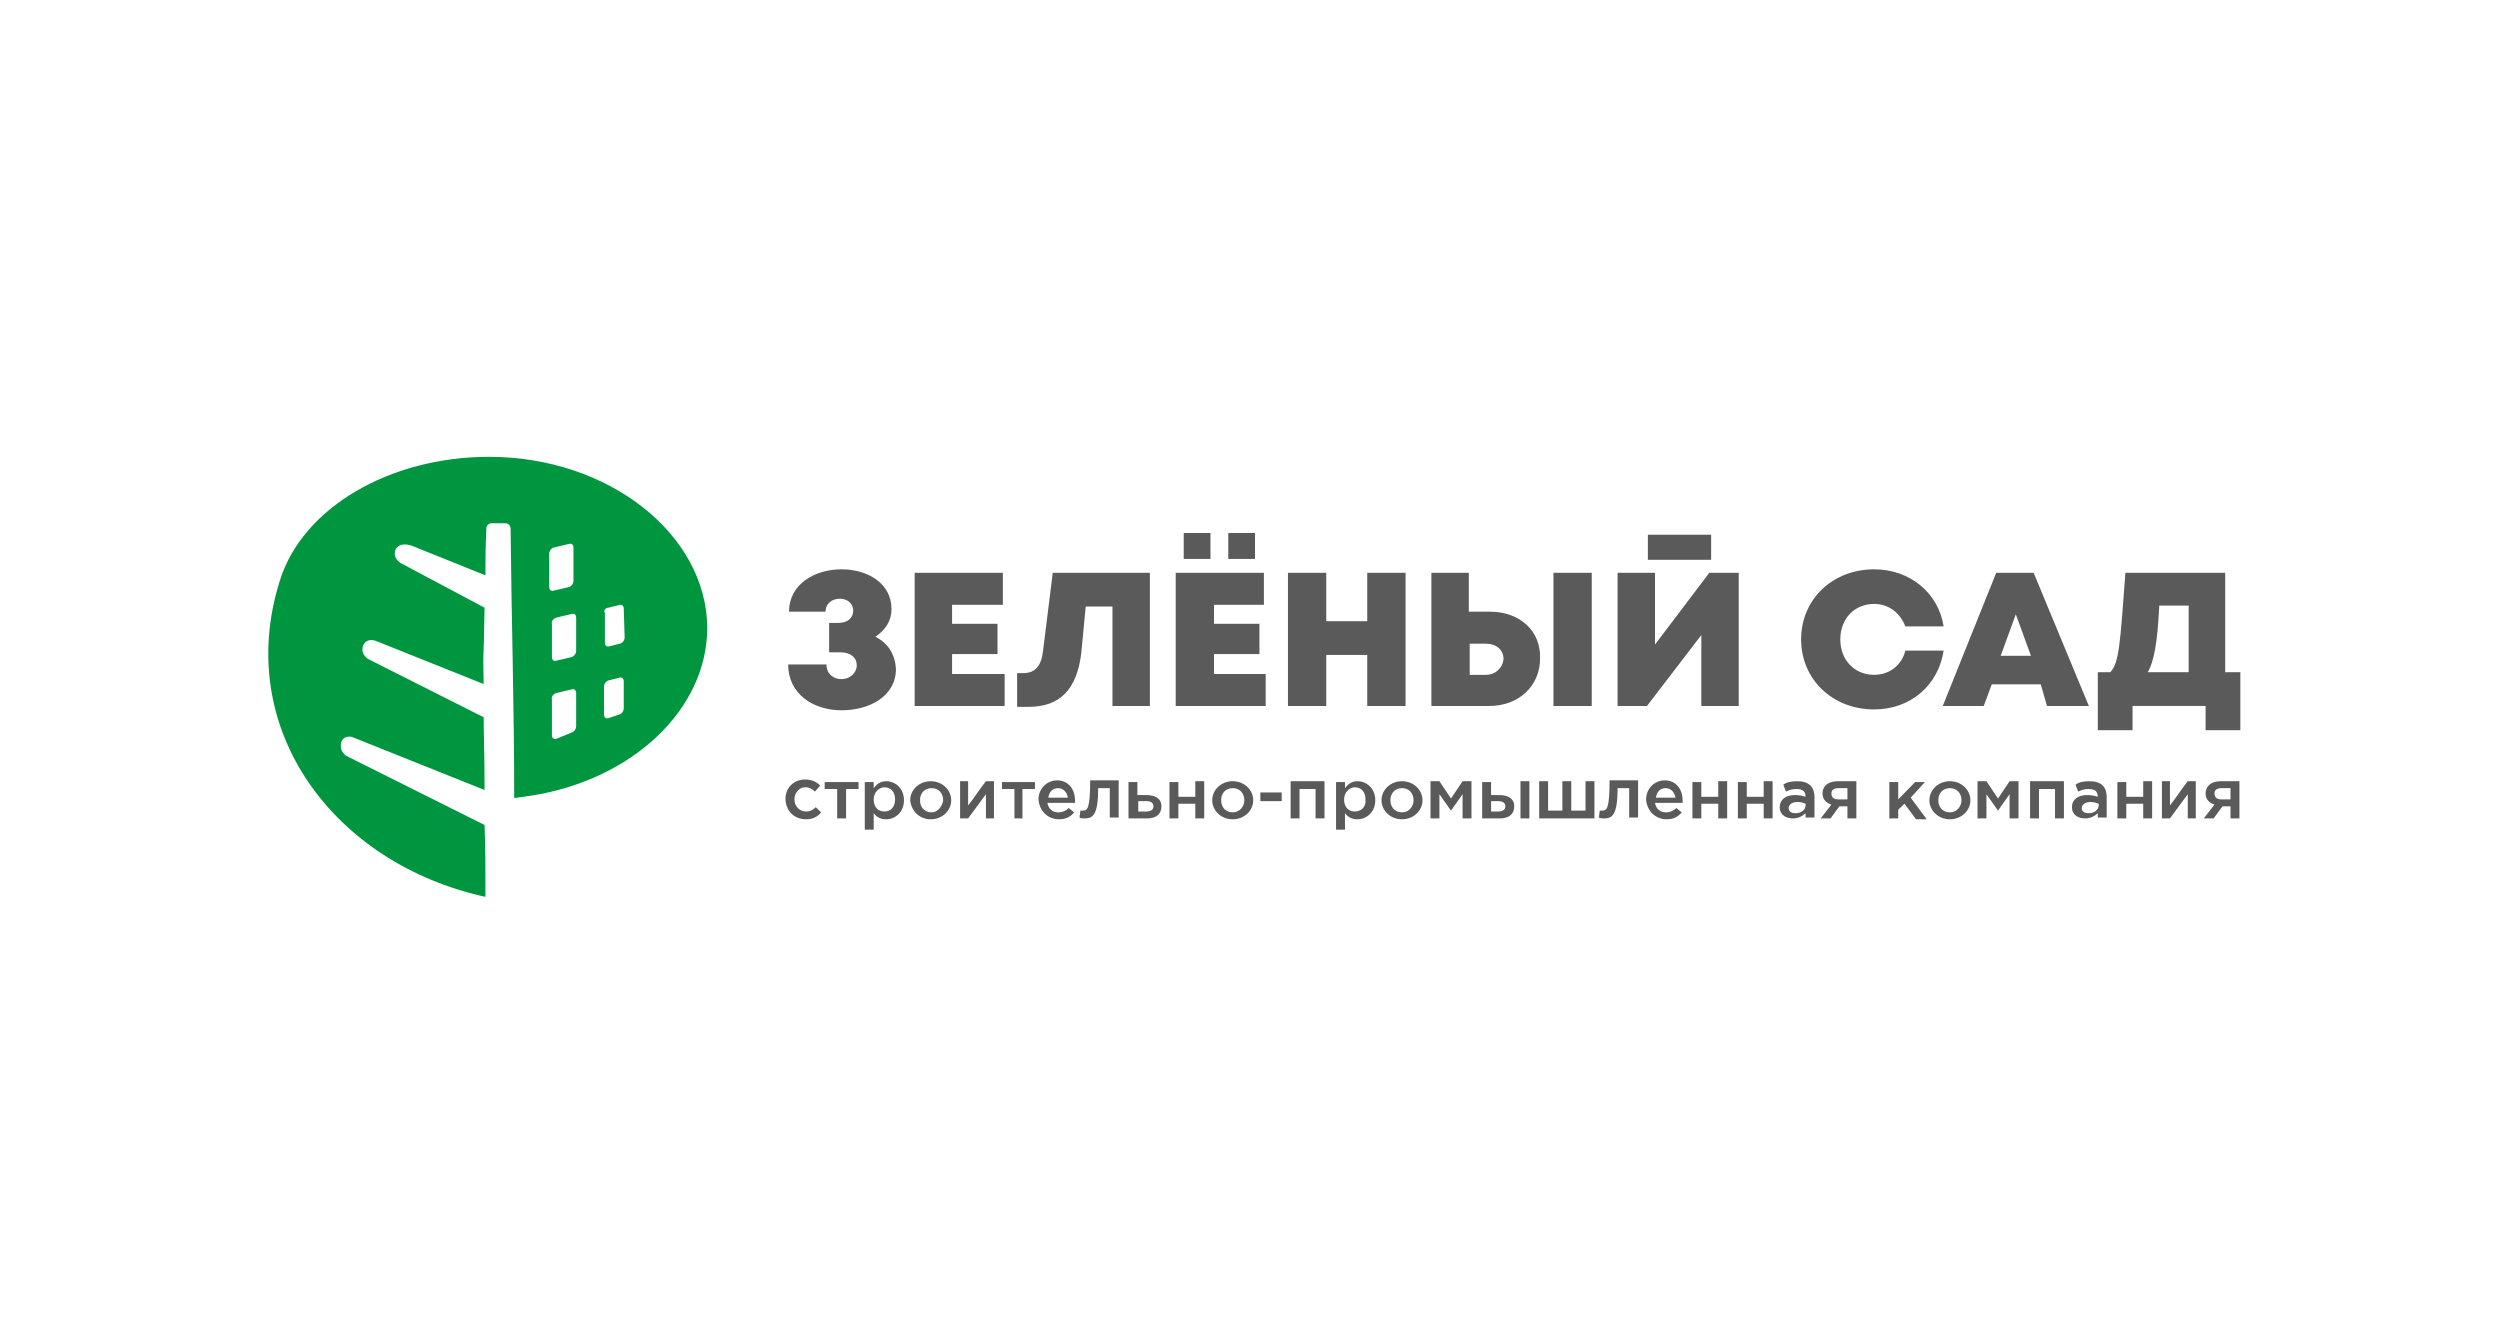
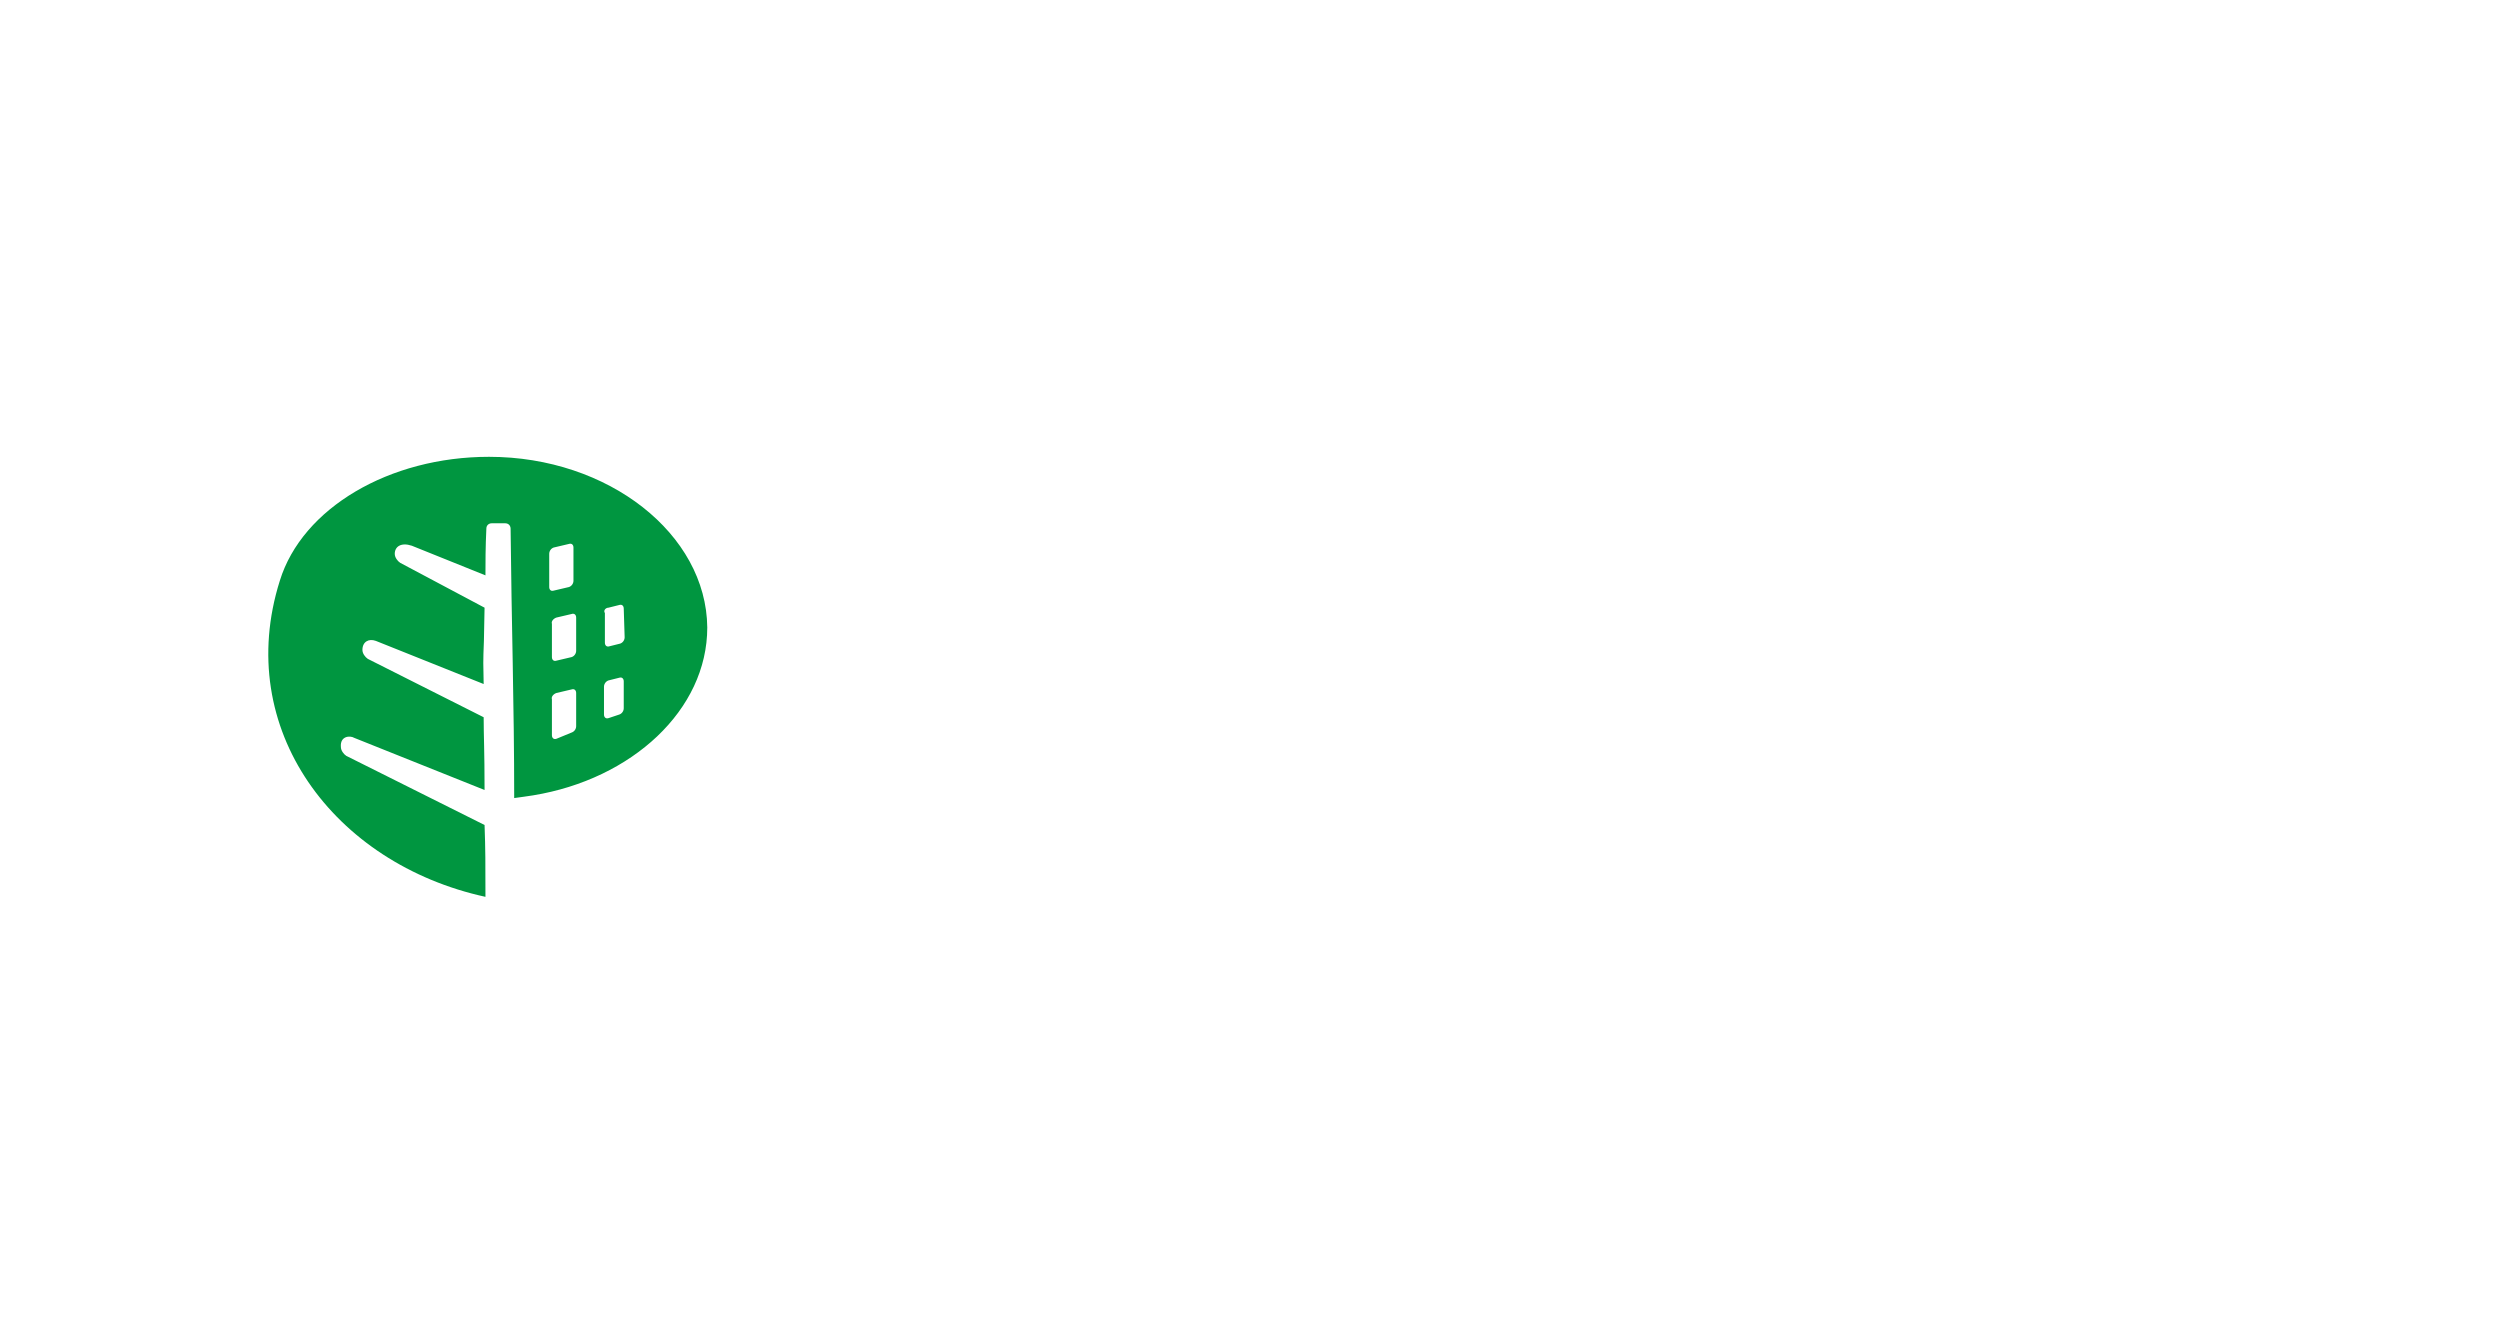
<svg xmlns="http://www.w3.org/2000/svg" width="205" height="108" viewBox="0 0 205 108" fill="none">
  <g clip-path="url(#clip0_2511_7544)">
-     <path d="M66.09 67.181C66.675 67.181 67.04 66.968 67.332 66.614L66.894 66.188C66.675 66.401 66.456 66.543 66.09 66.543C65.579 66.543 65.141 66.117 65.141 65.55C65.141 65.053 65.506 64.557 66.017 64.557C66.383 64.557 66.602 64.699 66.821 64.911L67.259 64.415C66.967 64.131 66.602 63.919 66.017 63.919C65.068 63.919 64.41 64.628 64.41 65.479C64.41 66.501 65.141 67.181 66.09 67.181ZM68.647 67.11H69.378V64.699H70.401V64.131H67.624V64.699H68.647V67.11ZM70.912 68.032H71.642V66.684C71.862 66.968 72.154 67.181 72.665 67.181C73.396 67.181 74.126 66.614 74.126 65.621C74.126 64.628 73.396 64.06 72.665 64.06C72.154 64.06 71.862 64.344 71.642 64.628V64.131H70.912V68.032ZM72.519 66.543C72.008 66.543 71.642 66.188 71.642 65.55C71.642 64.982 72.081 64.557 72.519 64.557C73.031 64.557 73.396 64.911 73.396 65.55C73.396 66.188 73.031 66.543 72.519 66.543ZM76.318 67.181C77.268 67.181 77.998 66.472 77.998 65.621C77.998 64.77 77.268 64.06 76.318 64.06C75.368 64.06 74.638 64.77 74.638 65.621C74.711 66.472 75.368 67.181 76.318 67.181ZM76.391 66.614C75.806 66.614 75.441 66.188 75.441 65.621C75.441 65.053 75.806 64.628 76.391 64.628C76.975 64.628 77.341 65.053 77.341 65.621C77.268 66.117 76.902 66.614 76.391 66.614ZM78.729 67.11H79.386L80.847 65.124V67.11H81.505V64.06H80.847C80.336 64.699 79.897 65.408 79.386 66.046V64.06H78.729V67.11ZM83.112 67.11H83.842V64.699H84.865V64.131H82.162V64.699H83.185V67.11H83.112ZM86.838 67.181C87.422 67.181 87.787 66.968 88.08 66.614L87.641 66.259C87.422 66.472 87.13 66.614 86.765 66.614C86.326 66.614 85.961 66.33 85.888 65.833H88.153C88.153 65.833 88.153 65.692 88.153 65.621C88.153 64.77 87.641 63.989 86.692 63.989C85.815 63.989 85.157 64.699 85.157 65.55C85.231 66.543 85.961 67.181 86.838 67.181ZM85.961 65.408C86.034 64.911 86.326 64.628 86.765 64.628C87.203 64.628 87.495 64.982 87.568 65.408H85.961ZM88.956 67.11C89.614 67.11 90.052 66.826 90.052 64.628H91.002V67.039H91.732V63.989H89.394C89.394 66.259 89.175 66.472 88.81 66.472C88.737 66.472 88.664 66.472 88.591 66.472L88.518 67.039C88.591 67.11 88.81 67.11 88.956 67.11ZM92.609 67.11H94.07C94.8 67.11 95.239 66.755 95.239 66.117C95.239 65.479 94.728 65.195 93.997 65.195H93.266V64.131H92.536V67.11H92.609ZM93.339 66.543V65.692H93.997C94.362 65.692 94.581 65.833 94.581 66.117C94.581 66.401 94.362 66.543 93.997 66.543H93.339ZM95.896 67.11H96.627V65.904H98.015V67.11H98.745V64.06H98.015V65.337H96.627V64.131H95.896V67.11ZM101.083 67.181C102.033 67.181 102.763 66.472 102.763 65.621C102.763 64.77 102.033 64.06 101.083 64.06C100.133 64.06 99.403 64.77 99.403 65.621C99.403 66.472 100.133 67.181 101.083 67.181ZM101.083 66.614C100.499 66.614 100.133 66.188 100.133 65.621C100.133 65.053 100.499 64.628 101.083 64.628C101.668 64.628 102.033 65.053 102.033 65.621C102.033 66.117 101.668 66.614 101.083 66.614ZM103.348 65.692H105.101V64.982H103.348V65.692ZM105.832 67.11H106.562V64.699H107.877V67.11H108.608V64.06H105.832V67.11ZM109.557 68.032H110.288V66.684C110.507 66.968 110.799 67.181 111.311 67.181C112.041 67.181 112.772 66.614 112.772 65.621C112.772 64.628 112.041 64.06 111.311 64.06C110.799 64.06 110.507 64.344 110.288 64.628V64.131H109.557V68.032ZM111.091 66.543C110.58 66.543 110.215 66.188 110.215 65.55C110.215 64.982 110.653 64.557 111.091 64.557C111.603 64.557 111.968 64.911 111.968 65.55C112.041 66.188 111.603 66.543 111.091 66.543ZM114.963 67.181C115.913 67.181 116.644 66.472 116.644 65.621C116.644 64.77 115.913 64.06 114.963 64.06C114.014 64.06 113.283 64.77 113.283 65.621C113.283 66.472 114.014 67.181 114.963 67.181ZM114.963 66.614C114.379 66.614 114.014 66.188 114.014 65.621C114.014 65.053 114.379 64.628 114.963 64.628C115.548 64.628 115.913 65.053 115.913 65.621C115.913 66.117 115.548 66.614 114.963 66.614ZM117.301 67.11H118.032V65.124L118.981 66.472L119.931 65.124V67.11H120.662V64.06H119.931L118.981 65.479L118.032 64.06H117.301V67.11ZM121.611 67.11H122.999C123.73 67.11 124.168 66.755 124.168 66.117C124.168 65.479 123.657 65.195 122.926 65.195H122.269V64.131H121.538V67.11H121.611ZM122.269 66.543V65.692H122.853C123.218 65.692 123.438 65.833 123.438 66.117C123.438 66.401 123.218 66.543 122.853 66.543H122.269ZM124.679 67.11H125.41V64.06H124.679V67.11ZM126.287 67.11H130.743V64.06H130.012V66.472H128.844V64.06H128.113V66.472H126.944V64.06H126.214V67.11H126.287ZM131.547 67.11C132.204 67.11 132.642 66.826 132.642 64.628H133.592V67.039H134.323V63.989H131.985C131.985 66.259 131.766 66.472 131.4 66.472C131.327 66.472 131.254 66.472 131.181 66.472L131.108 67.039C131.254 67.11 131.4 67.11 131.547 67.11ZM136.66 67.181C137.245 67.181 137.61 66.968 137.902 66.614L137.464 66.259C137.245 66.472 136.953 66.614 136.587 66.614C136.149 66.614 135.784 66.33 135.711 65.833H137.975C137.975 65.833 137.975 65.692 137.975 65.621C137.975 64.77 137.464 63.989 136.514 63.989C135.638 63.989 134.98 64.699 134.98 65.55C135.053 66.543 135.784 67.181 136.66 67.181ZM135.784 65.408C135.857 64.911 136.149 64.628 136.587 64.628C137.026 64.628 137.318 64.982 137.391 65.408H135.784ZM138.779 67.11H139.509V65.904H140.897V67.11H141.628V64.06H140.897V65.337H139.509V64.131H138.779V67.11ZM142.505 67.11H143.235V65.904H144.623V67.11H145.354V64.06H144.623V65.337H143.235V64.131H142.505V67.11ZM148.787 67.039V65.337C148.787 64.557 148.349 64.06 147.399 64.06C146.888 64.06 146.523 64.131 146.23 64.344L146.449 64.911C146.742 64.77 146.961 64.699 147.326 64.699C147.838 64.699 148.057 64.911 148.057 65.337C147.838 65.266 147.545 65.195 147.18 65.195C146.449 65.195 145.938 65.55 145.938 66.188C145.938 66.826 146.449 67.11 147.034 67.11C147.472 67.11 147.838 66.897 148.057 66.684V67.039H148.787ZM148.057 66.046C148.057 66.401 147.691 66.684 147.253 66.684C146.888 66.684 146.669 66.543 146.669 66.259C146.669 65.975 146.961 65.763 147.399 65.763C147.691 65.763 147.838 65.833 148.057 65.904V66.046ZM149.299 67.11H150.102L150.833 66.117H151.49V67.11H152.221V64.06H150.687C149.883 64.06 149.445 64.486 149.445 65.053C149.445 65.55 149.737 65.833 150.175 65.975L149.299 67.11ZM150.76 65.55C150.394 65.55 150.175 65.408 150.175 65.053C150.175 64.77 150.394 64.628 150.76 64.628H151.49V65.55H150.76ZM154.924 67.11H155.654V66.401L156.166 65.904L157.115 67.181H157.992L156.677 65.408L157.846 64.131H157.042L155.654 65.55V64.131H154.924V67.11ZM159.891 67.181C160.841 67.181 161.572 66.472 161.572 65.621C161.572 64.77 160.841 64.06 159.891 64.06C158.942 64.06 158.211 64.77 158.211 65.621C158.211 66.472 158.942 67.181 159.891 67.181ZM159.891 66.614C159.307 66.614 158.942 66.188 158.942 65.621C158.942 65.053 159.307 64.628 159.891 64.628C160.476 64.628 160.841 65.053 160.841 65.621C160.841 66.117 160.476 66.614 159.891 66.614ZM162.229 67.11H162.887V65.124L163.836 66.472L164.786 65.124V67.11H165.517V64.06H164.786L163.836 65.479L162.887 64.06H162.156V67.11H162.229ZM166.466 67.11H167.197V64.699H168.512V67.11H169.242V64.06H166.466V67.11ZM172.749 67.039V65.337C172.749 64.557 172.311 64.06 171.361 64.06C170.849 64.06 170.484 64.131 170.192 64.344L170.411 64.911C170.703 64.77 170.922 64.699 171.288 64.699C171.799 64.699 172.018 64.911 172.018 65.337C171.799 65.266 171.507 65.195 171.142 65.195C170.411 65.195 169.9 65.55 169.9 66.188C169.9 66.826 170.411 67.11 170.996 67.11C171.434 67.11 171.799 66.897 172.018 66.684V67.039H172.749ZM172.091 66.046C172.091 66.401 171.726 66.684 171.288 66.684C170.922 66.684 170.703 66.543 170.703 66.259C170.703 65.975 170.996 65.763 171.434 65.763C171.726 65.763 171.872 65.833 172.091 65.904V66.046ZM173.625 67.11H174.356V65.904H175.744V67.11H176.475V64.06H175.744V65.337H174.356V64.131H173.625V67.11ZM177.278 67.11H177.936L179.397 65.124V67.11H180.054V64.06H179.397C178.885 64.699 178.447 65.408 177.936 66.046V64.06H177.278V67.11ZM180.712 67.11H181.515L182.246 66.117H182.903V67.11H183.634V64.06H182.1C181.296 64.06 180.858 64.486 180.858 65.053C180.858 65.55 181.15 65.833 181.588 65.975L180.712 67.11ZM182.173 65.55C181.807 65.55 181.588 65.408 181.588 65.053C181.588 64.77 181.807 64.628 182.173 64.628H182.903V65.55H182.173Z" fill="#5A5A5A" />
    <path d="M99.258 43.705H97.066V45.832H99.258V43.705Z" fill="#5A5A5A" />
    <path d="M102.91 43.705H100.719V45.832H102.91V43.705Z" fill="#5A5A5A" />
    <path d="M182.466 55.123V46.967H174.284C173.846 52.853 173.773 54.343 173.042 55.123H172.02V59.875H174.869V57.889H180.859V59.875H183.708V55.123H182.466ZM177.06 49.662H179.471V55.123H176.111C176.622 54.272 176.914 52.712 177.06 49.662Z" fill="#5A5A5A" />
    <path d="M71.788 52.216C72.592 51.648 73.103 50.939 73.103 49.946C73.103 47.819 71.131 46.684 69.012 46.684C66.82 46.684 64.702 47.889 64.702 50.159H67.697C67.697 49.45 68.282 49.095 68.866 49.095C69.451 49.095 69.962 49.45 69.962 50.088C69.962 50.655 69.523 51.081 68.72 51.081H67.989V53.492H68.939C69.743 53.492 70.254 53.918 70.254 54.556C70.254 55.195 69.67 55.691 69.012 55.691C68.355 55.691 67.77 55.266 67.77 54.485H64.629C64.629 56.897 66.674 58.244 69.012 58.244C71.277 58.244 73.468 57.11 73.468 54.84C73.395 53.705 72.884 52.783 71.788 52.216ZM78.071 55.266V53.634H81.796V51.152H78.071V49.592H82.235V46.967H75.002V57.89H82.381V55.266H78.071ZM86.326 46.967L85.522 53.422C85.376 54.627 84.865 55.195 83.915 55.195H83.404V57.961H84.353C86.91 57.961 88.298 56.542 88.664 53.563L89.029 49.733H91.221V57.89H94.289V46.967H86.326ZM99.549 55.266V53.634H103.274V51.152H99.549V49.592H103.64V46.967H96.407V57.89H103.786V55.266H99.549ZM112.114 46.967V50.939H108.753V46.967H105.612V57.89H108.753V53.705H112.114V57.89H115.255V46.967H112.114ZM122.195 50.159H120.442V46.967H117.374V57.89H122.122C124.533 57.89 126.286 56.258 126.286 53.989C126.359 51.719 124.606 50.159 122.195 50.159ZM127.382 46.967V57.89H130.523V46.967H127.382ZM121.83 55.337H120.515V52.783H121.83C122.707 52.783 123.291 53.28 123.291 54.06C123.218 54.769 122.634 55.337 121.83 55.337ZM135.126 45.904H140.313V43.847H135.126V45.904ZM140.166 46.967L135.71 52.854V46.967H132.642V57.89H135.053L139.509 52.074V57.89H142.577V46.967H140.166ZM153.681 58.173C156.677 58.173 158.941 56.188 159.38 53.351H156.238C155.946 54.556 154.923 55.337 153.681 55.337C152.074 55.337 150.905 54.131 150.905 52.428C150.905 50.726 152.074 49.521 153.681 49.521C154.85 49.521 155.8 50.23 156.238 51.365H159.38C158.941 48.599 156.604 46.684 153.681 46.684C150.248 46.684 147.691 49.166 147.691 52.428C147.691 55.691 150.248 58.173 153.681 58.173ZM167.854 57.89H171.287L166.758 46.967H163.69L159.307 57.89H162.667L163.324 56.117H167.342L167.854 57.89ZM166.539 53.776H164.055L165.297 50.372L166.539 53.776Z" fill="#5A5A5A" />
  </g>
  <g clip-path="url(#clip1_2511_7544)">
    <path fill-rule="evenodd" clip-rule="evenodd" d="M45.404 44.897L46.656 44.602C46.877 44.529 47.024 44.676 47.024 44.897V47.621C47.024 47.842 46.877 48.063 46.656 48.137L45.404 48.431C45.183 48.505 45.036 48.358 45.036 48.137V45.412C45.036 45.191 45.183 44.97 45.404 44.897ZM45.625 50.64L46.877 50.346C47.097 50.272 47.245 50.419 47.245 50.64V53.365C47.245 53.586 47.097 53.807 46.877 53.88L45.625 54.175C45.404 54.249 45.257 54.101 45.257 53.88V51.156C45.183 50.935 45.404 50.714 45.625 50.64ZM49.896 49.83L50.779 49.609C51 49.536 51.147 49.683 51.147 49.904L51.221 52.26C51.221 52.481 51.074 52.702 50.853 52.776L49.969 52.997C49.748 53.07 49.601 52.923 49.601 52.702V50.272C49.454 50.051 49.675 49.83 49.896 49.83ZM45.625 56.826L46.877 56.531C47.097 56.458 47.245 56.605 47.245 56.826V59.55C47.245 59.771 47.097 59.992 46.877 60.066L45.625 60.581C45.404 60.655 45.257 60.508 45.257 60.287V57.341C45.183 57.12 45.404 56.9 45.625 56.826ZM49.896 55.795L50.779 55.574C51 55.5 51.147 55.648 51.147 55.869V58.078C51.147 58.299 51 58.52 50.779 58.593L49.896 58.888C49.675 58.961 49.527 58.814 49.527 58.593V56.31C49.527 56.09 49.675 55.869 49.896 55.795ZM40.102 37.459C31.928 37.459 24.786 41.657 22.945 47.621C19.116 59.771 27.363 70.817 39.807 73.541C39.807 70.817 39.807 69.639 39.734 67.65L28.394 61.98C28.173 61.833 27.952 61.539 27.952 61.244C27.878 60.36 28.688 60.287 29.056 60.508L39.734 64.779C39.734 61.539 39.66 60.36 39.66 58.814L30.161 54.028C29.94 53.88 29.719 53.586 29.719 53.291C29.719 52.629 30.235 52.334 30.824 52.555L39.66 56.09C39.587 52.555 39.66 55.132 39.734 49.83L32.812 46.149C32.591 46.001 32.37 45.707 32.37 45.412C32.37 44.823 32.886 44.455 33.769 44.749L39.807 47.179C39.807 46.149 39.807 44.897 39.881 43.35C39.881 43.056 40.102 42.909 40.323 42.909H41.427C41.722 42.909 41.869 43.13 41.869 43.35C41.943 51.009 42.164 57.783 42.164 65.441C42.679 65.368 43.268 65.294 43.71 65.22C51.81 63.895 57.996 58.225 57.996 51.45C57.922 43.792 49.896 37.459 40.102 37.459Z" fill="#009640" />
  </g>
  <defs>
    <clipPath id="clip0_2511_7544">
-       <rect width="120.027" height="25.036" fill="white" transform="translate(63.973 43.35)" />
-     </clipPath>
+       </clipPath>
    <clipPath id="clip1_2511_7544">
      <rect width="36.082" height="36.082" fill="white" transform="translate(22 37.459)" />
    </clipPath>
  </defs>
</svg>